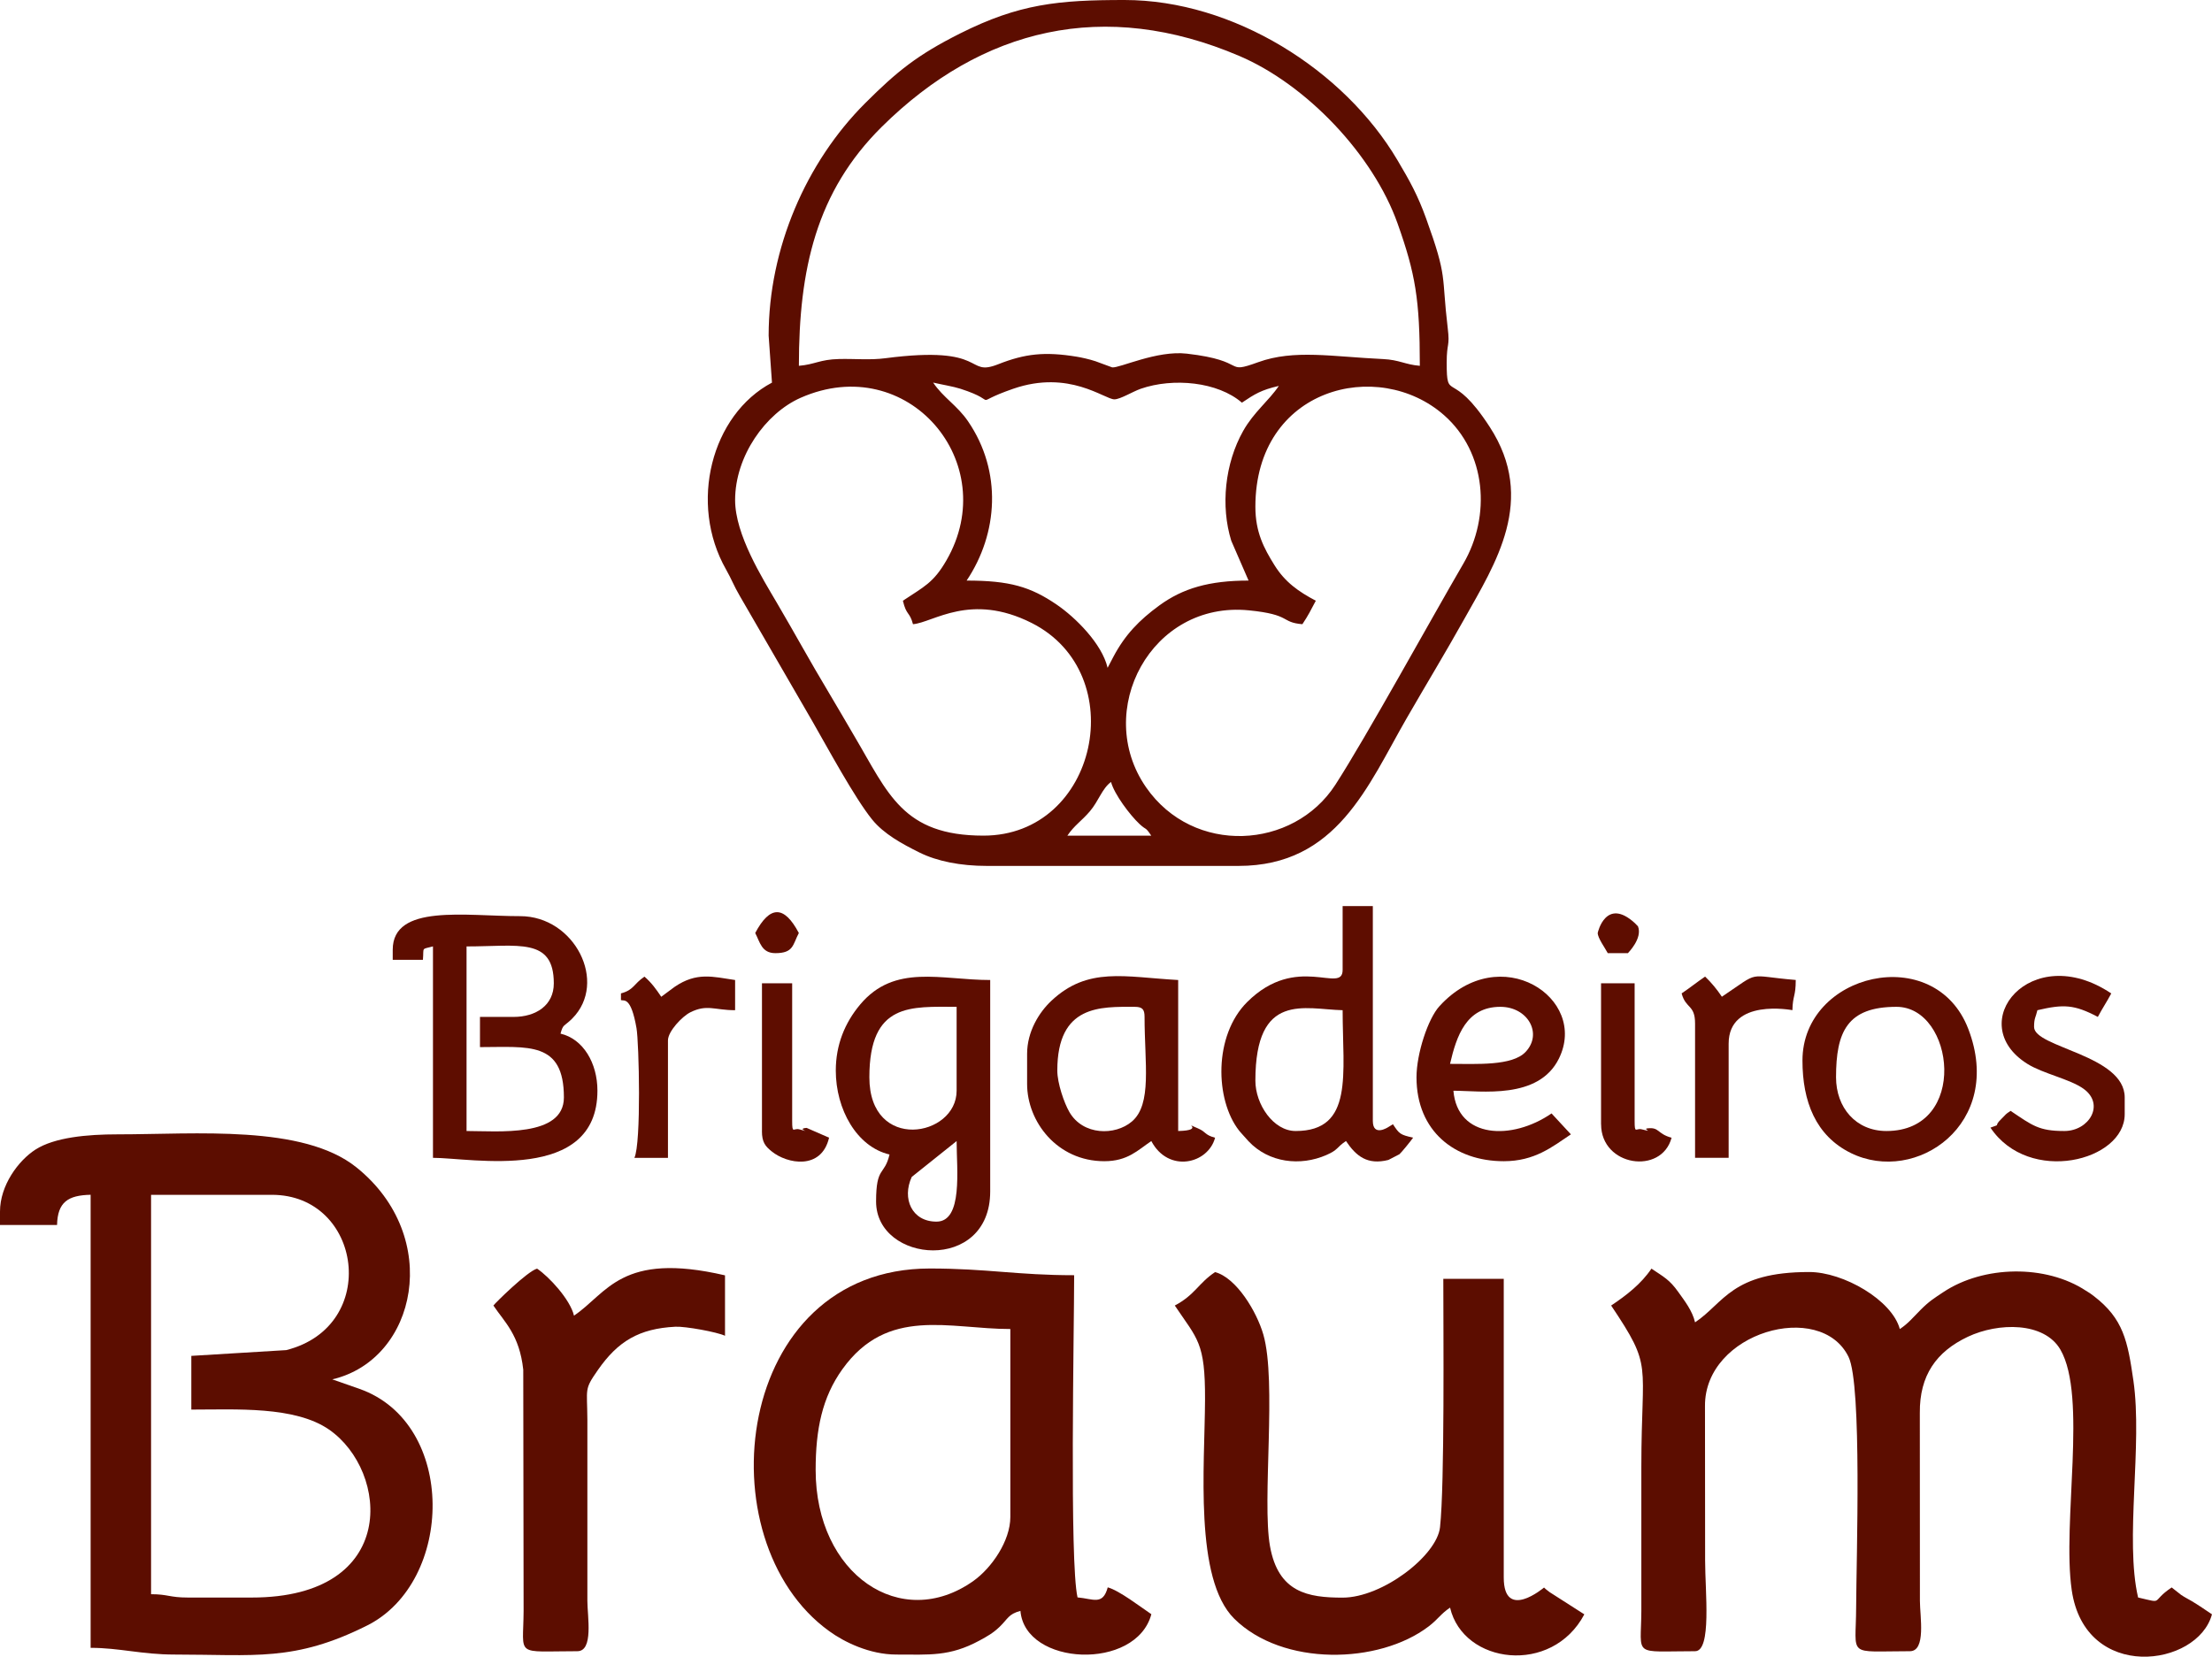
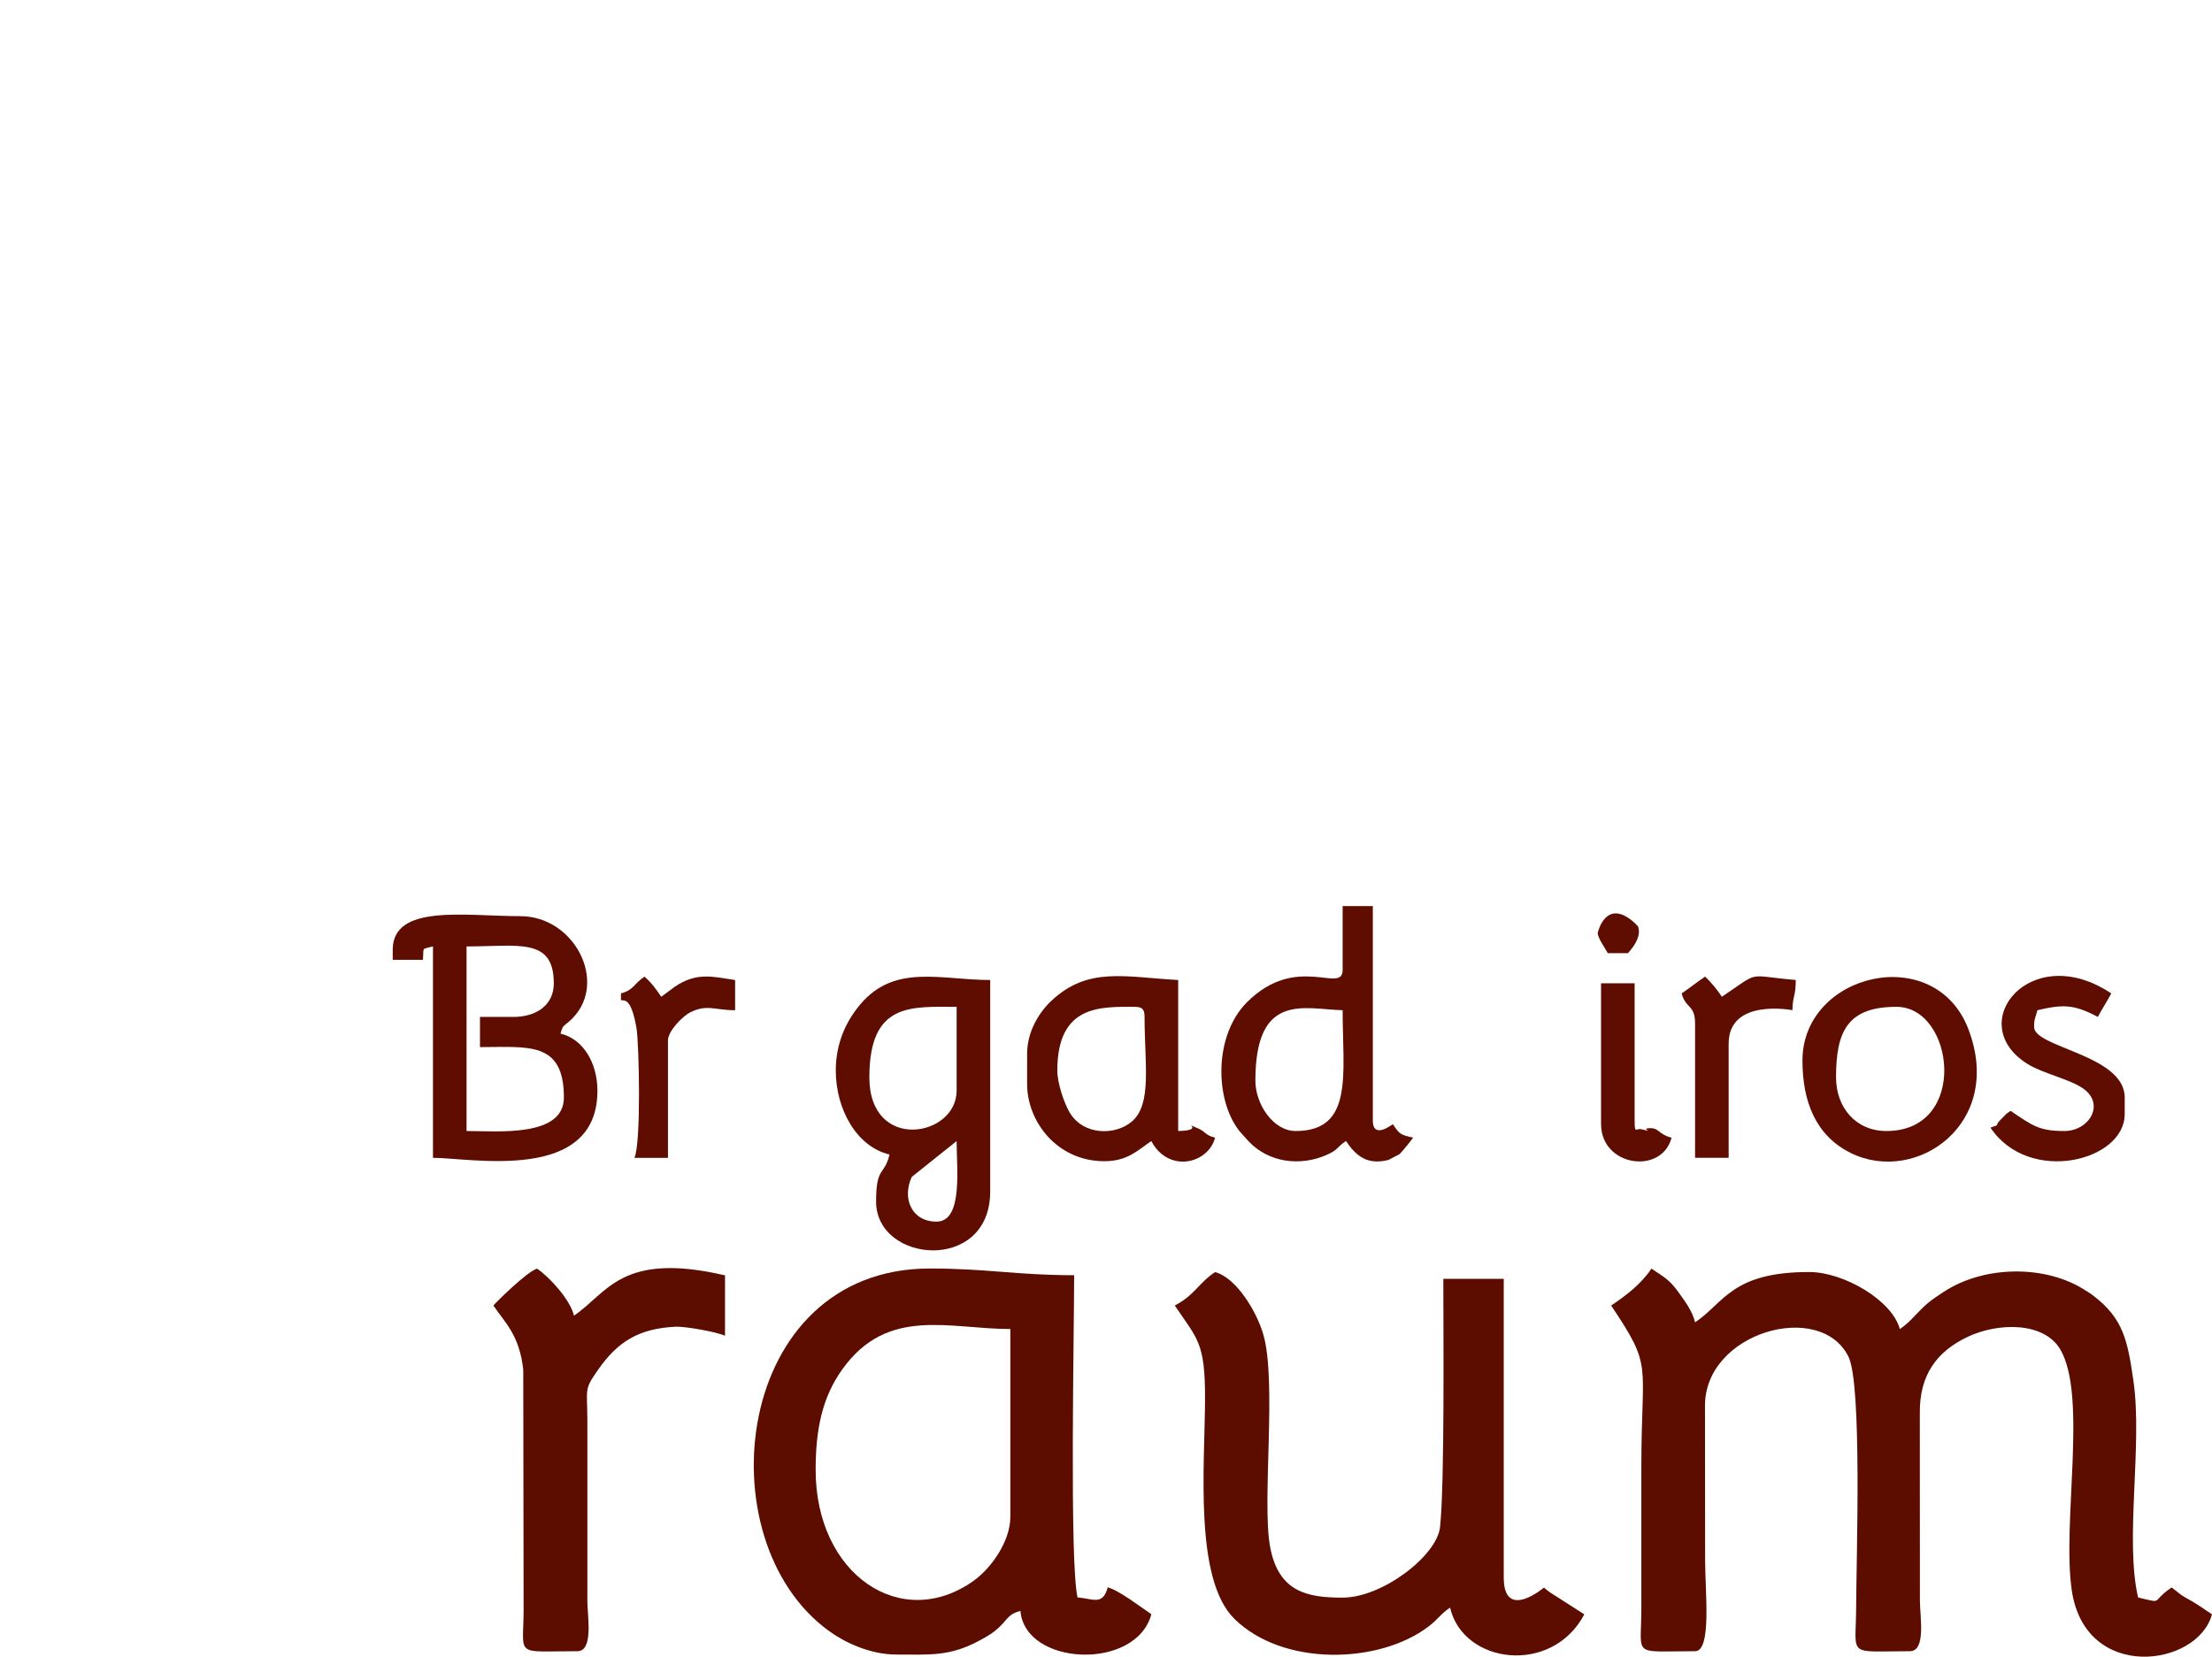
<svg xmlns="http://www.w3.org/2000/svg" id="Camada_1" x="0px" y="0px" width="510.58px" height="382.46px" viewBox="0 0 510.58 382.46" xml:space="preserve">
  <g>
-     <path fill-rule="evenodd" clip-rule="evenodd" fill="#5C0D00" d="M256.45,180.52c0.76,2.85,4.38,7.65,6.57,9.7  c1.72,1.6,1.25,0.5,2.72,2.7h-19.37c1.6-2.39,3.31-3.4,5.21-5.64C253.59,184.92,254.38,182.04,256.45,180.52L256.45,180.52z   M289.77,116.99c0,5.91,2,9.6,4.38,13.44c2.46,3.97,5.59,6.15,9.57,8.25c-1.17,2.21-1.74,3.39-3.1,5.42  c-5.08-0.42-2.46-2.22-12.36-3.2c-22.56-2.23-35.95,23.21-23.73,40.84c10.93,15.78,34.01,14.42,43.7-0.57  c7.07-10.93,22.23-38.5,29.54-51.04c6.44-11.05,5.3-25.67-4.42-34.26C318.14,82.43,289.77,89.49,289.77,116.99L289.77,116.99z   M169.68,115.44c0,8,6.3,18.03,9.62,23.69c4.16,7.08,7.73,13.65,11.92,20.62c2.14,3.57,3.84,6.55,6.02,10.25  c7.77,13.13,11.11,22.91,29.77,22.91c26.37,0,34.27-37.42,11.13-49.09c-14.14-7.13-22.73-0.1-27.4,0.28  c-0.78-2.94-1.52-1.95-2.33-5.42c4.83-3.23,7.03-4.08,10.05-9.32c12.99-22.48-8.93-48.42-33.65-37.53  C176.66,95.43,169.68,105.33,169.68,115.44L169.68,115.44z M215.39,88.32c1.96,0.46,4.64,0.89,6.31,1.43c9.9,3.2,1.55,3.68,12.17,0  c12.91-4.47,21.09,2.44,23.35,2.44c1.37,0,4.23-1.79,6.09-2.44c7.5-2.6,17.8-1.61,23.35,3.21c2.98-2,4.42-2.92,8.52-3.87  c-2.31,3.44-5.76,6.02-8.22,10.38c-4.23,7.49-5.25,17.36-2.75,25.38l3.99,9.18c-9.09,0-15.17,1.78-20.6,5.74  c-4.64,3.39-7.91,6.76-10.61,11.86l-1.33,2.54c-1.3-5.58-7.45-11.66-11.75-14.59c-6.06-4.13-10.84-5.55-20.79-5.55  c7.28-10.87,8.23-25.19,0.34-36.75C220.97,93.61,217.7,91.78,215.39,88.32L215.39,88.32z M184.4,84.45c0-22.27,4-40.21,19.17-55.21  c23.07-22.8,51.35-29.64,82.55-16.3c15.41,6.59,30.82,22.74,36.48,38.67c4.1,11.55,5.13,17.47,5.13,32.84  c-3.41-0.28-4.74-1.39-8.51-1.56c-11.64-0.54-20.51-2.28-28.79,0.72c-8.12,2.94-2.06-0.31-16.49-1.97  c-6.94-0.8-15.53,3.38-17.22,3.17c-0.14-0.02-2.98-1.12-3.83-1.41c-1.46-0.49-3.38-0.9-4.38-1.06c-7.33-1.2-11.91-0.7-18.08,1.74  c-7.74,3.06-2.12-4.51-26.09-1.38c-3.49,0.46-7.12,0.09-10.67,0.18C189.24,82.98,188.11,84.14,184.4,84.45L184.4,84.45z   M177.42,77.48l0.77,10.85c-14,7.41-19.27,27.91-10.6,43.14c1.29,2.26,1.83,3.84,3.18,6.12l16.76,28.95  c3.45,6,9.7,17.6,13.77,22.64c2.71,3.36,6.97,5.66,10.96,7.64c4.07,2.01,9.43,3.08,15.52,3.08h58.11  c22.7,0,29.85-18.55,38.78-34.05c4.41-7.66,8.94-15.11,13.37-23.04c7.06-12.64,16.77-27.41,5.82-44.26  c-8.87-13.66-9.93-5.42-9.93-14.86c0-4.67,0.77-3.57,0.24-7.93c-1.5-12.48,0.06-11.36-4.98-25.3c-1.96-5.43-3.76-8.65-6.64-13.51  C310.22,16.1,284.67,0,259.55,0c-15.24,0-24.3,0.87-37.97,7.74c-9.78,4.92-14.44,8.65-21.88,16.08  C186.07,37.43,177.42,57.36,177.42,77.48z" />
-     <path fill-rule="evenodd" clip-rule="evenodd" fill="#5C0D00" d="M44.16,313.01v12.4c10.31,0,23.92-0.84,31.8,4.62  c13.83,9.58,16.26,38.77-17.85,38.77H43.39c-4.3,0-4.59-0.77-8.52-0.77v-92.2h27.89c20.84,0,25.08,30.37,3.31,35.85L44.16,313.01  L44.16,313.01z M0,279.69v3.1h13.17c0.12-5.29,2.54-6.86,7.75-6.97v104.59c6.62,0,11.82,1.55,19.37,1.55  c18.49,0,27.64,1.71,44.44-6.7c20.12-10.07,20.78-46.67-1.72-54.62l-6.31-2.21c19.56-4.56,25.56-32.91,5.56-48.95  c-12.35-9.9-36.98-7.61-55.14-7.61c-6.96,0-14.52,0.68-18.94,3.52C4.23,267.93,0,273.66,0,279.69z" />
    <path fill-rule="evenodd" clip-rule="evenodd" fill="#5C0D00" d="M371.89,301.39c9.76,14.57,6.97,12.64,6.97,37.19l0,33.32  c-0.06,10.74-2.2,9.29,12.4,9.29c3.88,0,2.32-13.75,2.32-20.92l-0.03-35.67c-0.11-17.07,26.68-24.58,33.13-11.37  c3.16,6.47,1.8,46.7,1.76,57.89c-0.04,11.6-2.32,10.07,12.4,10.07c3.78,0,2.33-8,2.32-11.62l-0.02-43.41  c-0.07-8.64,3.79-14.12,11.1-17.57c7-3.3,17.6-3.48,21.35,2.98c6.26,10.8,0.36,39.88,2.61,55.5c3.08,21.36,29.11,17.78,32.37,5.6  c-1.57-1.05-3.09-2.11-4.69-3.06c-0.92-0.54-1.5-0.8-2.44-1.43l-2.17-1.71c-5.03,3.37-1.56,3.76-7.75,2.32  c-3.11-13.37,1.07-35.14-1.08-50.05c-1.33-9.19-2.31-14.29-9.13-19.53c-1.13-0.87-0.62-0.45-1.84-1.25  c-9.27-6.09-23.61-5.84-32.89,0.32c-2.22,1.48-3.25,2.09-5.23,4.07c-1.78,1.78-2.84,3.14-4.83,4.47  c-1.78-6.68-13-13.17-20.92-13.17c-17.93,0-19.62,7.12-26.34,11.62c-0.63-2.7-2.43-4.98-3.86-6.99c-2.03-2.87-3.37-3.5-6.21-5.41  C378.83,296.39,375.43,299.02,371.89,301.39z" />
    <path fill-rule="evenodd" clip-rule="evenodd" fill="#5C0D00" d="M188.27,339.35c0-9.37,1.5-16.75,6.18-23.27  c10.43-14.55,24.63-9.27,38.76-9.27v43.39c0,5.57-4.37,11.81-8.5,14.75C208,376.83,188.27,363.48,188.27,339.35L188.27,339.35z   M206.87,381.96c7.69,0,12.31,0.51,19.23-3.24c1.8-0.97,3.16-1.75,4.61-3.14c1.99-1.91,2.03-2.95,4.83-3.7  c1.06,12.76,26.71,13.89,30.22,0.77c-2.37-1.59-7.42-5.49-10.07-6.2c-1.14,4.26-3.37,2.62-6.97,2.32  c-1.87-8.05-0.78-61.82-0.78-74.38c-13.18,0-20.13-1.55-33.32-1.55c-45.27,0-52.24,62.75-23.26,83.69  C194.87,379.1,200.78,381.96,206.87,381.96z" />
    <path fill-rule="evenodd" clip-rule="evenodd" fill="#5C0D00" d="M271.17,301.39c5.23,7.8,7.03,8.44,6.98,21.69  c-0.06,15.31-2.55,41.39,6.74,50.6c11.16,11.06,33.39,10.54,44.87,1.79c2.17-1.65,2.8-2.91,4.95-4.34  c3.05,13.08,23.52,15.67,30.99,1.55l-8.03-5.14c-1.41-1.08-0.53-0.41-1.27-1.05c-0.01,0.01-9.3,7.88-9.3-2.32v-68.95h-13.95  c0,11.85,0.33,47.46-0.76,57.35c-0.72,6.57-13.3,16.25-22.49,16.25c-7.96,0-14.85-1.15-16.76-11.9  c-1.87-10.51,1.61-37.94-1.53-48.83c-1.53-5.3-6.21-13.11-11.14-14.42C276.63,296.21,275.86,298.91,271.17,301.39z" />
    <path fill-rule="evenodd" clip-rule="evenodd" fill="#5C0D00" d="M113.89,301.39c2.55,3.81,6.01,6.74,6.89,14.81l0.08,55.7  c-0.06,10.74-2.2,9.29,12.4,9.29c3.78,0,2.33-8,2.32-11.62l0-41.84c-0.04-7.35-0.8-6.84,2.45-11.49c4.6-6.59,9.46-9.53,17.86-9.96  c2.27-0.12,9.65,1.22,11.46,2.09v-13.95c-24.01-5.59-27.17,4.14-34.86,9.3c-0.86-3.69-5.74-8.99-8.52-10.85  C121.75,293.46,114.27,300.83,113.89,301.39z" />
    <path fill-rule="evenodd" clip-rule="evenodd" fill="#5E0D00" d="M118.54,234.76h-7.75v6.97c11.12,0,19.37-1.43,19.37,11.62  c0,9.26-15.28,7.75-22.47,7.75v-42.61c11.95,0,20.14-2.15,20.14,8.52C127.84,232.09,123.7,234.76,118.54,234.76L118.54,234.76z   M90.65,219.26v2.32h6.97c0.25-3.03-0.47-2.35,2.32-3.1v48.81c8.84,0,37.96,5.91,37.96-15.5c0-6.37-3.28-11.95-8.52-13.17  c0.62-2.32,0.83-1.6,2.71-3.49c8.3-8.35,0.55-23.63-12.01-23.63C107.43,211.51,90.65,208.59,90.65,219.26z" />
    <path fill-rule="evenodd" clip-rule="evenodd" fill="#5E0D00" d="M220.81,263.42c0,6.52,1.5,18.6-4.65,18.6  c-5.7,0-8.01-5.33-5.71-10.32L220.81,263.42L220.81,263.42z M200.67,248.7c0,17.36,20.14,13.81,20.14,3.1v-19.37  C210.33,232.43,200.67,231.34,200.67,248.7L200.67,248.7z M192.92,247.15c0,8.94,4.84,17.61,12.4,19.37  c-1.16,4.99-3.1,2.6-3.1,10.85c0,14.29,26.34,16.58,26.34-2.32v-48.81c-11.37,0-22.05-3.82-30,5.64  C194.99,236.13,192.92,241.22,192.92,247.15z" />
    <path fill-rule="evenodd" clip-rule="evenodd" fill="#5E0D00" d="M289.77,249.48c0-20.65,11.37-16.47,20.14-16.27  c0,14.69,2.63,27.89-10.85,27.89C293.91,261.1,289.77,254.93,289.77,249.48L289.77,249.48z M309.91,223.91  c0,5.7-10.56-3.99-22.03,7.41c-7.78,7.74-7.43,22.57-1.88,29.67c0.1,0.13,0.25,0.3,0.35,0.42l1.83,2.04  c4.69,5,11.97,5.82,17.98,3.19c2.81-1.23,2.24-1.7,4.52-3.23c2.36,3.52,4.96,5.59,9.79,4.37l2.55-1.32  c0.5-0.43,2.72-3.17,3.15-3.82c-3.05-0.71-3.14-0.85-4.65-3.1l-1.05,0.64c0,0-3.59,2.39-3.59-1.42v-49.59h-6.97V223.91z" />
    <path fill-rule="evenodd" clip-rule="evenodd" fill="#5E0D00" d="M244.05,247.15c0-15.26,10.03-14.72,17.82-14.72  c1.79,0,2.32,0.54,2.32,2.32c0,10.79,1.78,20.16-2.94,24.17c-3.86,3.27-11.25,3.23-14.4-2.18  C245.62,254.63,244.05,250.05,244.05,247.15L244.05,247.15z M237.08,243.28v6.97c0,8.67,6.92,17.82,17.82,17.82  c5.42,0,7.73-2.56,10.85-4.65c3.94,7.45,13.1,5.3,14.72-0.77c-2.49-0.67-1.98-1.32-3.96-2.16c-4.13-1.76,2.07,0.47-4.56,0.61  v-34.86c-12.34-0.68-20.82-3.15-29.28,4.81C239.87,233.68,237.08,238.12,237.08,243.28z" />
-     <path fill-rule="evenodd" clip-rule="evenodd" fill="#5E0D00" d="M334.7,245.6c1.5-6.45,3.74-13.17,11.62-13.17  c6.35,0,9.84,6.21,5.8,10.43C349.03,246.11,340.87,245.6,334.7,245.6L334.7,245.6z M326.96,248.7c0,12.44,8.85,19.37,20.14,19.37  c7.16,0,11.19-3.32,15.5-6.2l-4.47-4.83c-9.13,6.3-21.72,5.84-22.65-5.24c6.35,0,19.63,2.14,24.35-7.42  c6.91-13.99-13.6-27.44-27.58-12.09C329.63,235.16,326.96,243.21,326.96,248.7z" />
    <path fill-rule="evenodd" clip-rule="evenodd" fill="#5E0D00" d="M423.8,248.7c0-10.48,2.55-16.27,13.95-16.27  c13.4,0,16.8,28.67-2.32,28.67C428.37,261.1,423.8,255.68,423.8,248.7L423.8,248.7z M416.05,244.83c0,9.44,3.05,17.36,11.18,21.36  c15.02,7.38,35.51-6.73,27.1-28.65C446.6,217.36,416.05,224.61,416.05,244.83z" />
    <path fill-rule="evenodd" clip-rule="evenodd" fill="#5E0D00" d="M476.49,261.1c-5.88,0-7.33-1.25-12.4-4.65  c-1.41,0.94-0.89,0.66-2.07,1.8c-2.18,2.1,0.23,1.05-2.58,2.07c8.89,13.28,30.99,7.74,30.99-3.1v-3.87  c0-9.81-20.92-11.5-20.92-16.27c0-2.09,0.37-2.14,0.77-3.87c6.04-1.41,8.5-1.33,13.95,1.55c1.09-2.06,2.01-3.37,3.1-5.42  c-18.59-12.45-34.28,6.94-19.36,16.26c3.61,2.26,9.75,3.48,12.9,5.71C485.96,254.89,482.25,261.1,476.49,261.1z" />
    <path fill-rule="evenodd" clip-rule="evenodd" fill="#5E0D00" d="M388.16,229.33c0.96,3.61,3.1,2.53,3.1,6.97v30.99h7.75v-26.34  c0-10.61,14.63-7.75,14.72-7.75c0.08-3.5,0.77-3.08,0.77-6.97c-11.73-0.98-7.85-2.29-17.05,3.87c-1.13-1.69-2.43-3.27-3.87-4.65  C391.79,226.66,390.07,228.05,388.16,229.33z" />
    <path fill-rule="evenodd" clip-rule="evenodd" fill="#5E0D00" d="M143.33,229.33v1.55c0.69,0.25,2.3-0.93,3.59,6.48  c0.58,3.32,1.12,26.57-0.49,29.94h7.75v-27.12c0-2.08,3.26-5.53,5.16-6.48c3.86-1.93,5.58-0.49,10.34-0.49v-6.97  c-5.18-0.76-8.85-1.89-13.93,1.56c-0.14,0.09-0.31,0.23-0.45,0.33l-2.67,1.98c-1.23-1.83-2.25-3.24-3.87-4.65  C146.22,227.16,146.34,228.53,143.33,229.33z" />
    <path fill-rule="evenodd" clip-rule="evenodd" fill="#5E0D00" d="M369.57,259.55c0,9.71,13.95,11.77,16.27,3.1  c-3.39-0.91-2.77-2.5-5.59-2.16c-1.16,0.14,1.73,1.01-1.31,0.22c-1.33-0.34-1.63,1.19-1.63-1.94v-31.77h-7.75V259.55z" />
-     <path fill-rule="evenodd" clip-rule="evenodd" fill="#5E0D00" d="M175.87,261.1c0,2.61,0.79,3.52,2.26,4.71  c3.55,2.89,11.47,4.4,13.24-3.17l-5.18-2.26c-2.69,0.19,1.77,1.24-1.71,0.33c-1.32-0.35-1.63,1.19-1.63-1.94v-31.77h-6.97V261.1z" />
-     <path fill-rule="evenodd" clip-rule="evenodd" fill="#5E0D00" d="M174.32,215.39c1.09,2.07,1.46,4.65,4.65,4.65  c4.24,0,3.99-1.95,5.42-4.65C180.99,208.95,177.7,209.01,174.32,215.39z" />
    <path fill-rule="evenodd" clip-rule="evenodd" fill="#5E0D00" d="M368.79,215.39c0,1.15,1.67,3.42,2.32,4.65h4.65  c0.06-0.1,3.43-3.42,2.32-6.2l-0.77-0.78C370.7,207.06,368.79,215.23,368.79,215.39z" />
  </g>
  <g />
  <g />
  <g />
  <g />
  <g />
  <g />
</svg>